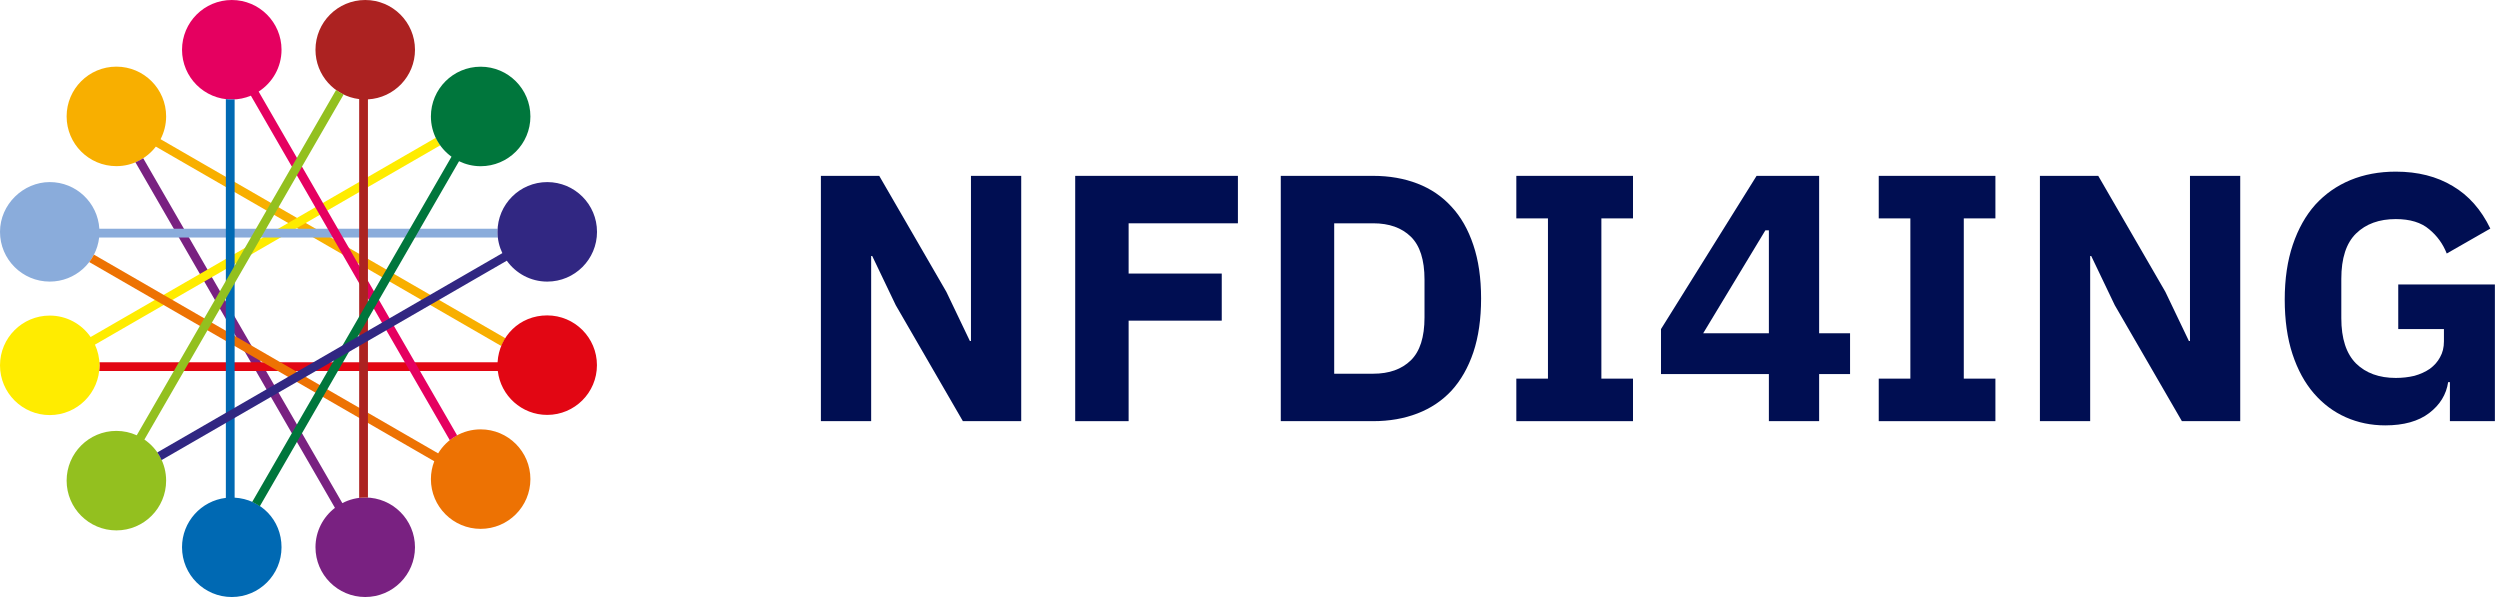
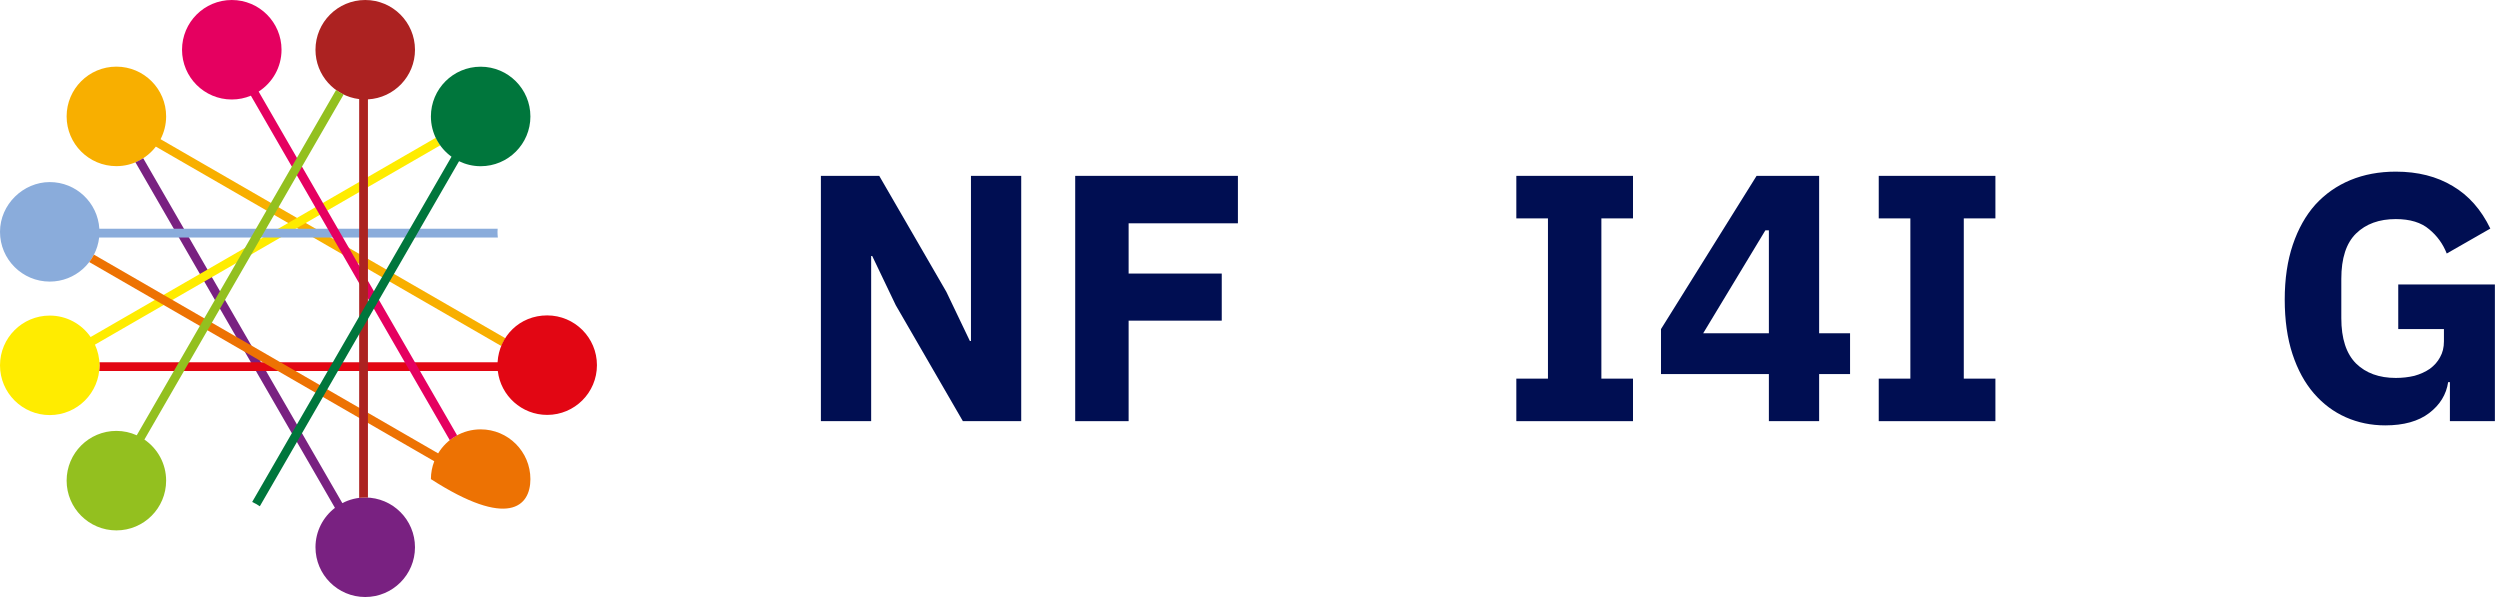
<svg xmlns="http://www.w3.org/2000/svg" width="335" height="80" viewBox="0 0 335 80" fill="none">
  <path d="M328.287 51.208H328.052C327.801 52.872 326.953 54.253 325.509 55.352C324.065 56.451 322.103 57 319.622 57C317.739 57 315.981 56.639 314.348 55.917C312.716 55.195 311.287 54.127 310.063 52.715C308.839 51.302 307.881 49.544 307.19 47.44C306.5 45.337 306.154 42.904 306.154 40.141C306.154 37.379 306.515 34.93 307.237 32.795C307.959 30.66 308.964 28.871 310.251 27.427C311.57 25.983 313.14 24.884 314.96 24.13C316.781 23.377 318.806 23 321.035 23C323.986 23 326.529 23.644 328.664 24.931C330.799 26.186 332.478 28.086 333.703 30.629L327.863 33.972C327.361 32.685 326.576 31.602 325.509 30.723C324.441 29.813 322.95 29.357 321.035 29.357C318.806 29.357 317.032 30.001 315.714 31.288C314.395 32.575 313.736 34.6 313.736 37.363V42.637C313.736 45.368 314.395 47.393 315.714 48.712C317.032 49.999 318.806 50.643 321.035 50.643C321.914 50.643 322.746 50.548 323.531 50.36C324.316 50.14 325.007 49.826 325.603 49.418C326.2 48.979 326.655 48.461 326.969 47.864C327.314 47.268 327.487 46.561 327.487 45.745V44.097H321.365V38.116H334.315V56.435H328.287V51.208Z" fill="#000E52" />
-   <path d="M283.379 40.895L280.224 34.302H280.083V56.435H273.349V23.565H281.166L290.16 39.106L293.315 45.698H293.457V23.565H300.191V56.435H292.374L283.379 40.895Z" fill="#000E52" />
  <path d="M251.751 56.435V50.737H255.989V29.264H251.751V23.565H267.385V29.264H263.147V50.737H267.385V56.435H251.751Z" fill="#000E52" />
  <path d="M237.03 56.435V50.125H222.573V44.097L235.382 23.565H243.764V44.662H247.908V50.125H243.764V56.435H237.03ZM228.224 44.662H237.03V30.865H236.559L228.224 44.662Z" fill="#000E52" />
  <path d="M203.188 56.435V50.737H207.426V29.264H203.188V23.565H218.822V29.264H214.584V50.737H218.822V56.435H203.188Z" fill="#000E52" />
-   <path d="M171.624 23.565H184.009C186.175 23.565 188.153 23.911 189.943 24.601C191.732 25.292 193.255 26.328 194.51 27.709C195.766 29.059 196.739 30.77 197.43 32.842C198.121 34.883 198.466 37.269 198.466 40C198.466 42.732 198.121 45.133 197.43 47.205C196.739 49.246 195.766 50.957 194.51 52.338C193.255 53.688 191.732 54.709 189.943 55.399C188.153 56.09 186.175 56.435 184.009 56.435H171.624V23.565ZM184.009 50.078C186.144 50.078 187.823 49.481 189.048 48.288C190.272 47.095 190.884 45.18 190.884 42.543V37.457C190.884 34.82 190.272 32.905 189.048 31.712C187.823 30.519 186.144 29.923 184.009 29.923H178.782V50.078H184.009Z" fill="#000E52" />
  <path d="M144.077 56.435V23.565H165.88V29.923H151.235V36.657H163.714V42.967H151.235V56.435H144.077Z" fill="#000E52" />
  <path d="M120.031 40.895L116.876 34.302H116.735V56.435H110V23.565H117.818L126.812 39.106L129.967 45.698H130.109V23.565H136.843V56.435H129.025L120.031 40.895Z" fill="#000E52" />
  <path d="M21.515 18.652C21.989 17.736 22.262 16.699 22.262 15.596C22.262 11.915 19.277 8.93 15.595 8.93C11.913 8.93 8.928 11.915 8.928 15.596C8.928 19.278 11.913 22.263 15.595 22.263C17.753 22.263 19.665 21.234 20.883 19.645L67.181 46.372C67.334 46.006 67.516 45.658 67.728 45.328L21.516 18.652H21.515Z" fill="#F8AF00" />
  <path d="M42.275 73.333C42.275 77.015 45.26 79.999 48.941 79.999C52.623 79.999 55.608 77.015 55.608 73.333C55.608 69.651 52.623 66.666 48.941 66.666C47.834 66.666 46.792 66.941 45.874 67.419L19.191 21.203C18.862 21.415 18.51 21.592 18.146 21.745L44.882 68.054C43.299 69.272 42.275 71.181 42.275 73.334" fill="#792181" />
  <path d="M79.99 48.93C79.99 45.248 77.005 42.264 73.323 42.264C69.641 42.264 66.878 45.042 66.675 48.541H13.31C13.319 48.68 13.333 48.816 13.333 48.955C13.333 49.213 13.315 49.467 13.286 49.718H66.706C67.097 53.027 69.907 55.597 73.323 55.597C77.005 55.597 79.99 52.612 79.99 48.93Z" fill="#E20613" />
  <path d="M58.395 18.46L12.143 45.16C10.939 43.425 8.936 42.288 6.666 42.288C2.984 42.288 -0 45.273 -0 48.955C-0 52.637 2.984 55.621 6.666 55.621C10.348 55.621 13.333 52.637 13.333 48.955C13.333 47.965 13.11 47.028 12.723 46.183L58.992 19.473C58.764 19.154 58.565 18.816 58.395 18.46Z" fill="#FFEC00" />
  <path d="M66.687 30.652H13.313C13.098 27.164 10.209 24.399 6.666 24.399C3.123 24.399 -0 27.384 -0 31.066C-0 34.748 2.984 37.733 6.666 37.733C10.09 37.733 12.908 35.151 13.287 31.829H66.711C66.681 31.578 66.666 31.324 66.666 31.066C66.666 30.927 66.677 30.789 66.687 30.652Z" fill="#8AACDB" />
-   <path d="M58.19 61.807C57.904 62.55 57.741 63.356 57.741 64.201C57.741 67.882 60.725 70.867 64.407 70.867C68.089 70.867 71.074 67.882 71.074 64.201C71.074 60.519 68.089 57.534 64.407 57.534C61.99 57.534 59.88 58.825 58.711 60.75L12.589 34.121C12.408 34.472 12.196 34.804 11.958 35.115L58.19 61.807Z" fill="#ED7203" />
+   <path d="M58.19 61.807C57.904 62.55 57.741 63.356 57.741 64.201C68.089 70.867 71.074 67.882 71.074 64.201C71.074 60.519 68.089 57.534 64.407 57.534C61.99 57.534 59.88 58.825 58.711 60.75L12.589 34.121C12.408 34.472 12.196 34.804 11.958 35.115L58.19 61.807Z" fill="#ED7203" />
  <path d="M37.725 6.667C37.725 2.985 34.74 0 31.059 0C27.377 0 24.392 2.985 24.392 6.667C24.392 10.348 27.377 13.333 31.059 13.333C31.966 13.333 32.831 13.15 33.62 12.821L60.271 58.988C60.578 58.743 60.906 58.527 61.254 58.339L34.66 12.271C36.502 11.084 37.725 9.02 37.725 6.665" fill="#E50060" />
-   <path d="M24.391 73.333C24.391 77.015 27.376 80 31.058 80C34.74 80 37.724 77.015 37.724 73.333C37.724 69.651 34.943 66.885 31.44 66.685V13.313C31.312 13.32 31.186 13.332 31.057 13.332C30.788 13.332 30.524 13.312 30.264 13.28V66.716C26.956 67.109 24.39 69.919 24.39 73.332" fill="#0069B3" />
  <path d="M55.608 6.667C55.608 2.985 52.623 0 48.941 0C45.259 0 42.274 2.985 42.274 6.667C42.274 10.073 44.83 12.877 48.128 13.279V66.717C48.395 66.684 48.667 66.667 48.941 66.667C49.064 66.667 49.182 66.679 49.304 66.686V13.317C52.817 13.127 55.609 10.228 55.609 6.668" fill="#AC2221" />
  <path d="M71.074 15.605C71.074 11.923 68.089 8.938 64.407 8.938C60.726 8.938 57.741 11.923 57.741 15.605C57.741 17.826 58.831 19.788 60.501 21L33.791 67.264C34.15 67.426 34.492 67.62 34.816 67.84L61.512 21.603C62.389 22.028 63.37 22.273 64.409 22.273C68.09 22.273 71.075 19.288 71.075 15.606" fill="#00763C" />
  <path d="M45.036 12.058L18.324 58.328C17.49 57.953 16.569 57.74 15.595 57.74C11.913 57.74 8.928 60.724 8.928 64.406C8.928 68.088 11.913 71.073 15.595 71.073C19.277 71.073 22.262 68.088 22.262 64.406C22.262 62.118 21.108 60.101 19.351 58.9L46.045 12.661C45.69 12.489 45.352 12.287 45.034 12.058" fill="#93C01F" />
-   <path d="M79.999 31.067C79.999 27.385 77.014 24.4 73.332 24.4C69.651 24.4 66.666 27.385 66.666 31.067C66.666 32.089 66.902 33.055 67.314 33.921L21.08 60.624C21.302 60.946 21.489 61.291 21.653 61.65L67.91 34.934C69.12 36.626 71.095 37.734 73.334 37.734C77.015 37.734 80 34.749 80 31.067" fill="#312782" />
</svg>